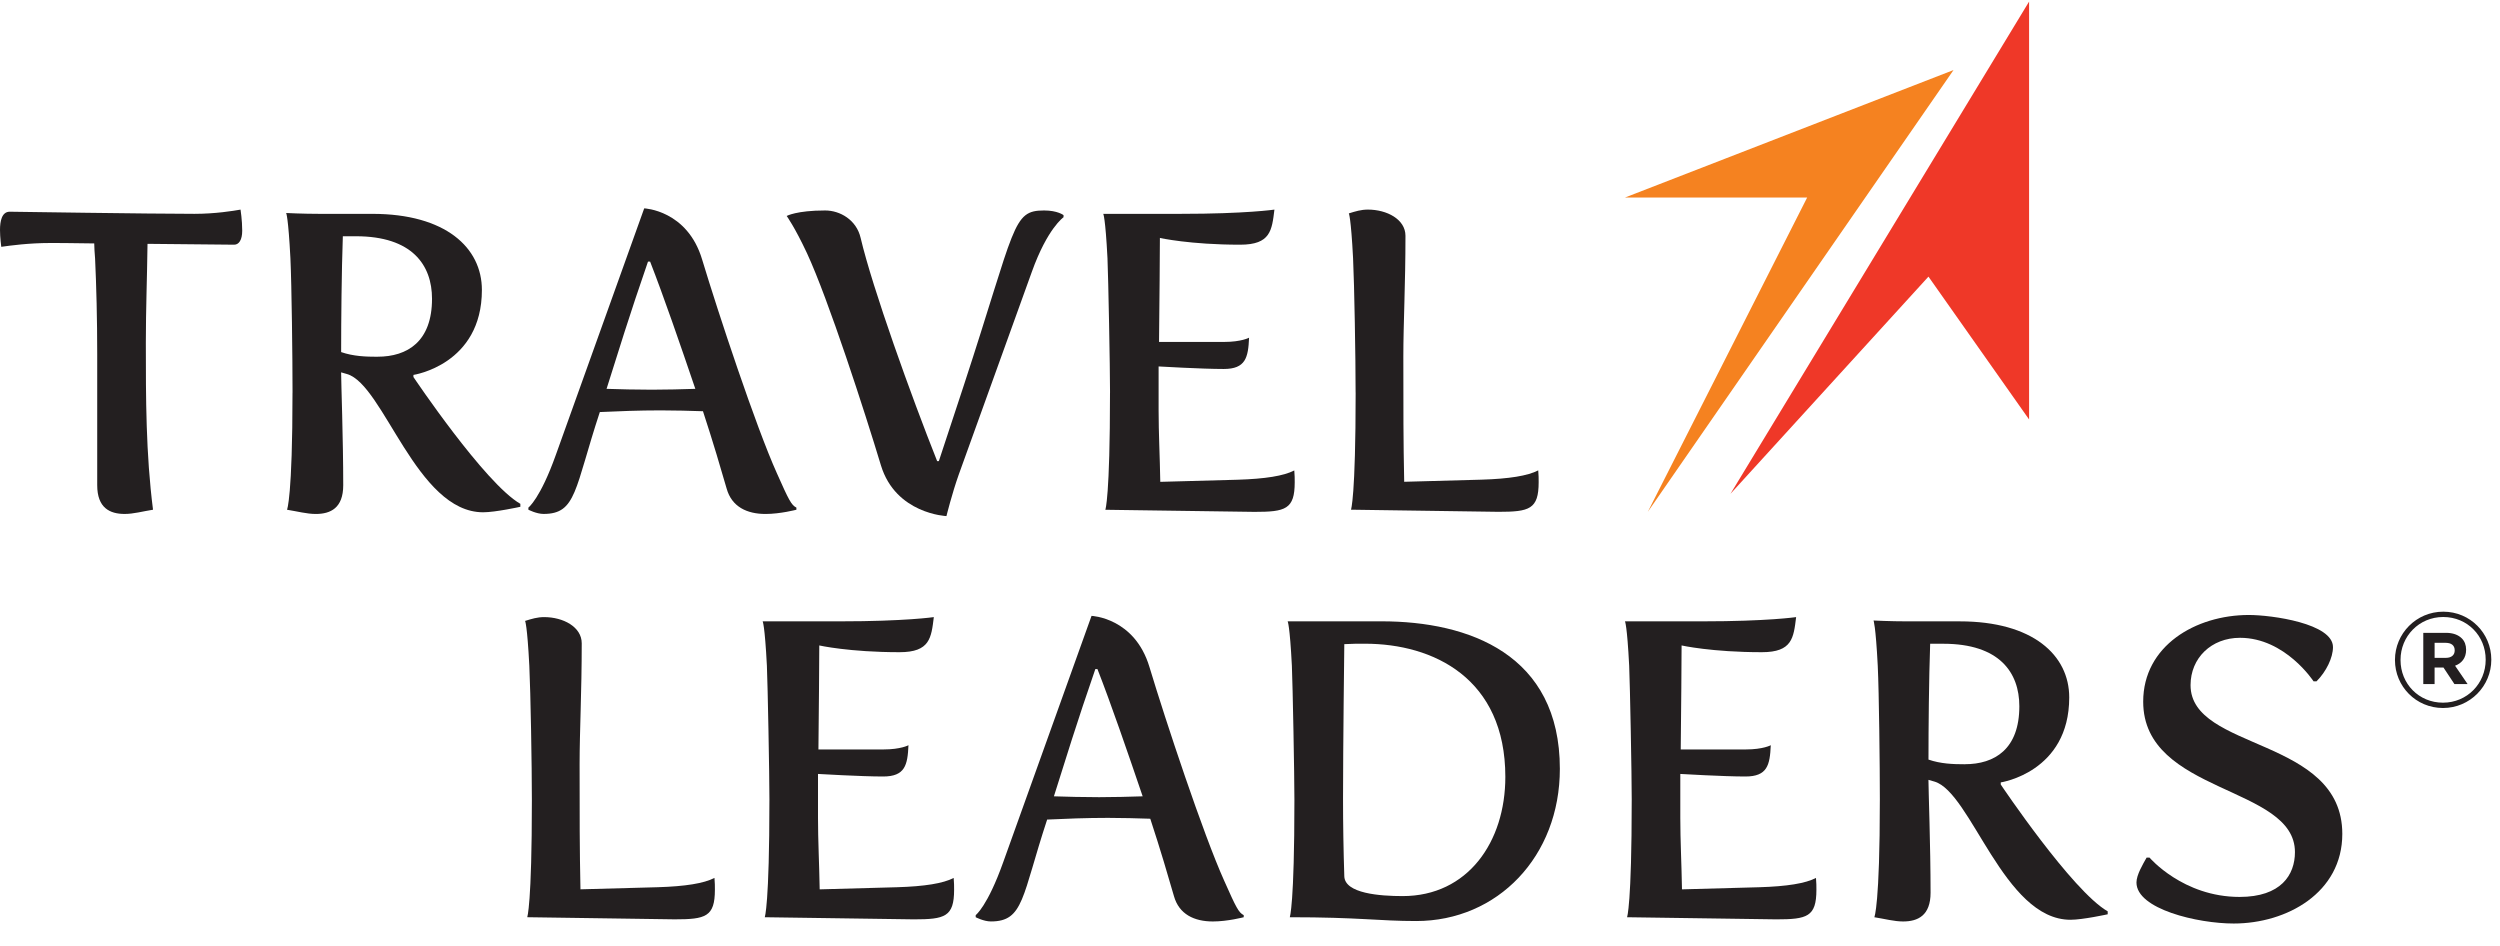
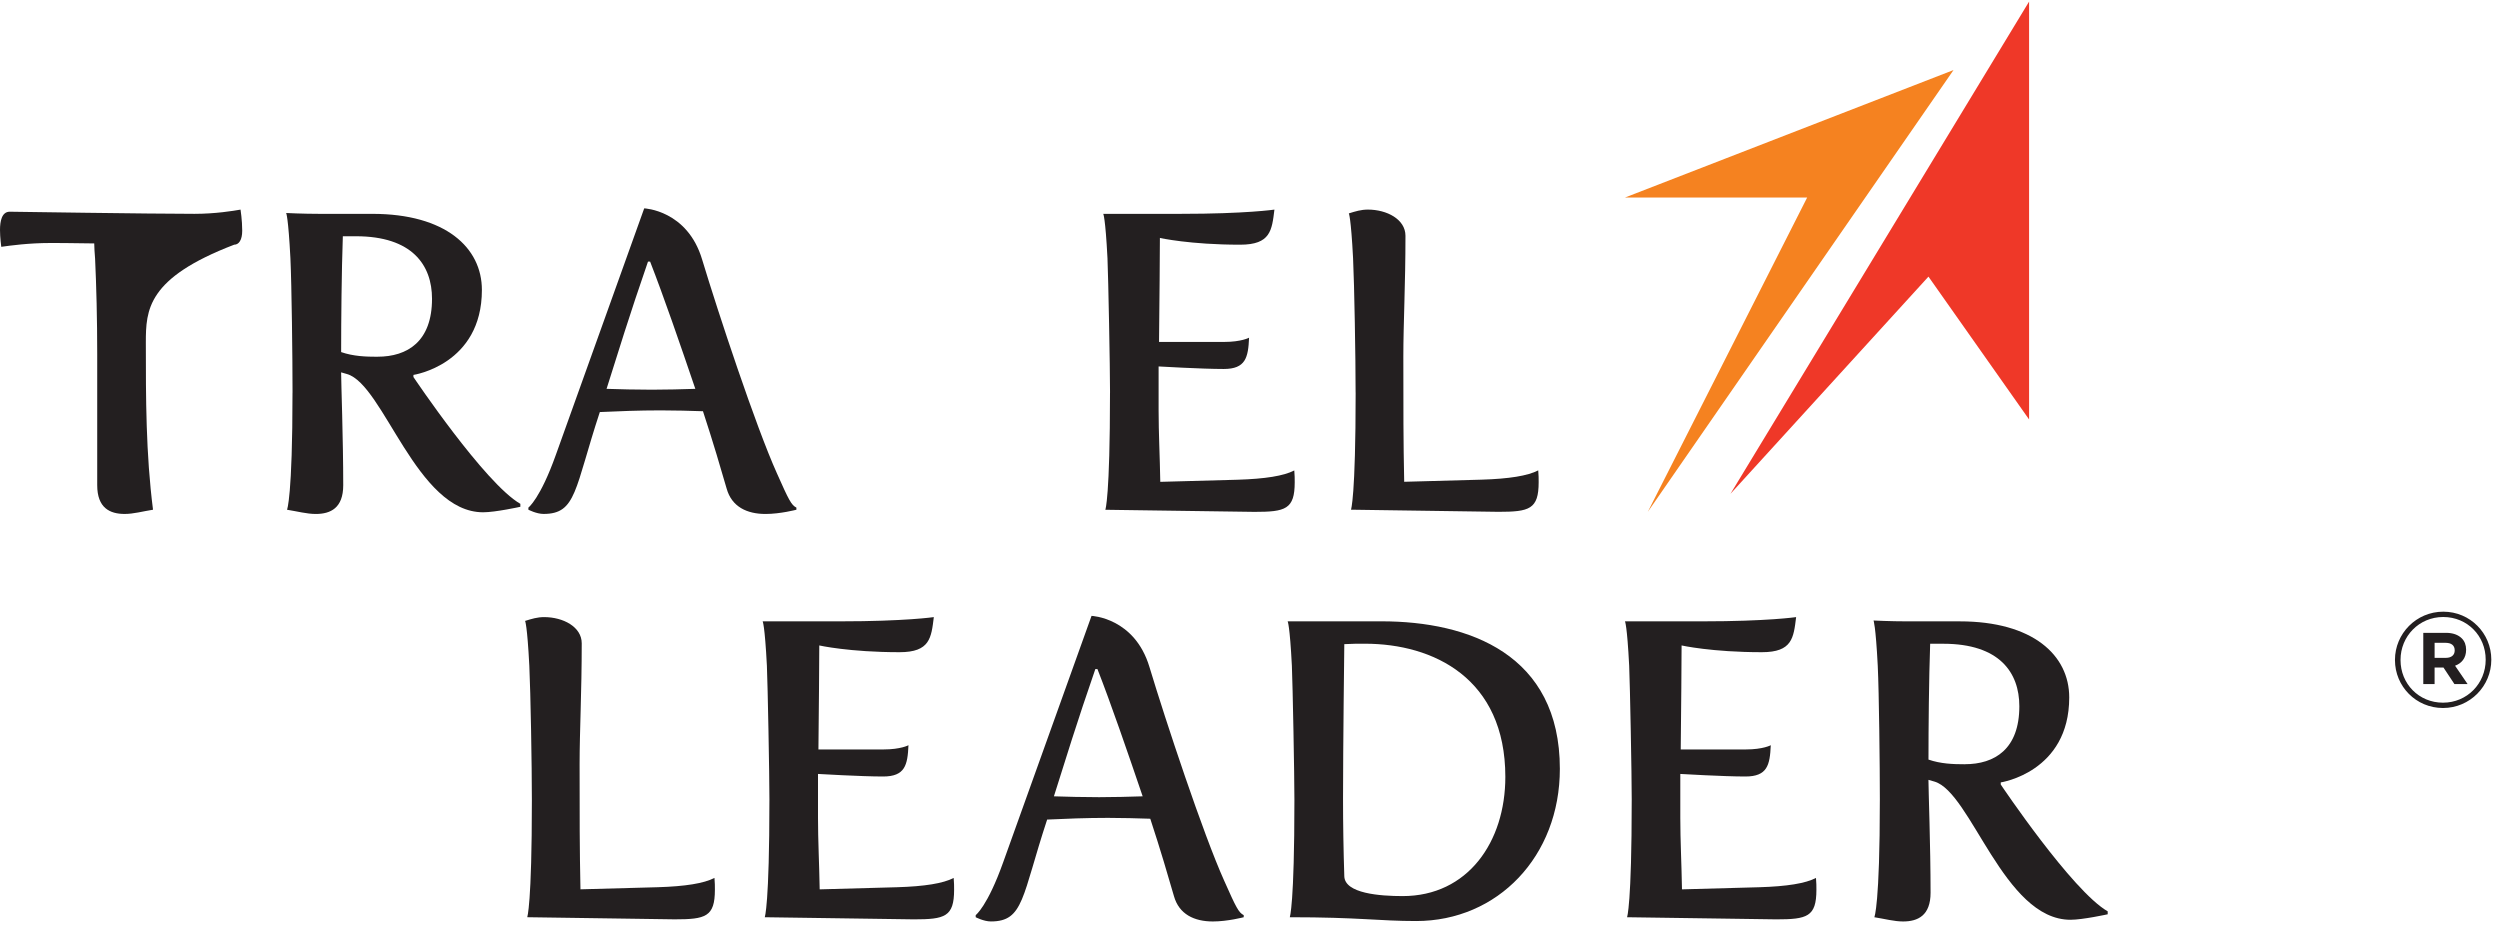
<svg xmlns="http://www.w3.org/2000/svg" width="140" height="53" viewBox="0 0 140 53" fill="none">
-   <path d="M5.444 19.834C5.444 17.869 5.396 16 5.325 14.485C5.301 14.153 5.277 13.87 5.277 13.632C3.762 13.608 3.194 13.608 2.816 13.608C1.608 13.608 0.567 13.751 0.071 13.822C0.071 13.822 0 13.301 0 12.875C0 12.401 0.095 11.856 0.545 11.856C0.545 11.856 8.498 11.975 10.889 11.975C12.049 11.975 13.068 11.81 13.47 11.738C13.47 11.738 13.564 12.329 13.564 12.921C13.564 13.442 13.375 13.703 13.114 13.703C13.114 13.703 10.865 13.679 8.261 13.655C8.237 15.572 8.167 17.348 8.167 19.193C8.167 22.294 8.167 25.395 8.569 28.544C7.978 28.638 7.48 28.781 6.983 28.781C6.155 28.781 5.444 28.449 5.444 27.171V19.832V19.834Z" fill="#231F20" />
+   <path d="M5.444 19.834C5.444 17.869 5.396 16 5.325 14.485C5.301 14.153 5.277 13.87 5.277 13.632C3.762 13.608 3.194 13.608 2.816 13.608C1.608 13.608 0.567 13.751 0.071 13.822C0.071 13.822 0 13.301 0 12.875C0 12.401 0.095 11.856 0.545 11.856C0.545 11.856 8.498 11.975 10.889 11.975C12.049 11.975 13.068 11.81 13.47 11.738C13.47 11.738 13.564 12.329 13.564 12.921C13.564 13.442 13.375 13.703 13.114 13.703C8.237 15.572 8.167 17.348 8.167 19.193C8.167 22.294 8.167 25.395 8.569 28.544C7.978 28.638 7.48 28.781 6.983 28.781C6.155 28.781 5.444 28.449 5.444 27.171V19.832V19.834Z" fill="#231F20" />
  <path d="M16.382 21.988C16.382 20.023 16.334 15.976 16.263 14.46C16.145 12.164 16.026 11.928 16.026 11.928C16.026 11.928 16.949 11.976 17.919 11.976H20.855C24.95 11.976 26.986 13.869 26.986 16.237C26.986 20.426 23.152 20.995 23.152 20.995V21.113C23.152 21.113 27.153 27.078 29.14 28.215V28.38C29.14 28.38 27.744 28.688 27.057 28.688C23.317 28.688 21.494 21.54 19.434 20.947L19.103 20.852C19.103 21.421 19.221 24.568 19.221 27.172C19.221 28.451 18.512 28.782 17.682 28.782C17.186 28.782 16.664 28.64 16.073 28.545C16.073 28.545 16.38 27.882 16.38 21.988H16.382ZM21.139 19.976C22.819 19.976 24.193 19.124 24.193 16.733C24.193 14.84 23.08 13.23 19.933 13.23H19.199C19.128 15.218 19.104 17.965 19.104 19.717C19.791 19.954 20.477 19.978 21.14 19.978L21.139 19.976Z" fill="#231F20" />
  <path d="M29.589 28.426C29.589 28.426 30.253 27.93 31.129 25.468L36.076 11.668C36.076 11.668 38.49 11.763 39.319 14.532C40.219 17.514 42.325 23.883 43.509 26.509C44.172 28 44.313 28.284 44.598 28.426V28.545C44.598 28.545 43.698 28.782 42.87 28.782C41.829 28.782 40.977 28.38 40.692 27.361C40.384 26.296 39.934 24.757 39.366 23.029C38.632 23.005 37.804 22.981 36.998 22.981C35.791 22.981 34.585 23.029 33.59 23.075C32.17 27.384 32.288 28.78 30.442 28.78C30.04 28.78 29.589 28.543 29.589 28.543V28.425V28.426ZM36.501 21.823C37.329 21.823 38.158 21.799 38.938 21.775C38.086 19.265 37.163 16.59 36.406 14.649H36.288C35.269 17.585 34.559 19.904 33.968 21.775C34.726 21.799 35.602 21.823 36.501 21.823Z" fill="#231F20" />
-   <path d="M45.19 14.177C44.503 12.71 44.054 12.094 44.054 12.094C44.054 12.094 44.599 11.786 46.209 11.786C47.037 11.786 47.961 12.307 48.196 13.325C48.859 16.142 51.038 22.201 52.481 25.824H52.575L53.972 21.586C56.907 12.638 56.67 11.786 58.469 11.786C59.227 11.786 59.558 12.047 59.558 12.047V12.166C59.558 12.166 58.658 12.781 57.784 15.22L53.688 26.582C53.31 27.647 53.001 28.901 53.001 28.901C53.001 28.901 50.16 28.782 49.332 26.06C48.432 23.078 46.396 16.78 45.19 14.177Z" fill="#231F20" />
  <path d="M62.162 21.988C62.162 20.567 62.067 15.598 62.019 14.46C61.901 12.164 61.782 11.975 61.782 11.975H66.137C69.758 11.975 71.368 11.738 71.368 11.738C71.226 12.897 71.155 13.703 69.451 13.703C66.634 13.703 64.954 13.325 64.954 13.325C64.954 14.296 64.93 16.805 64.906 19.148H68.551C69.521 19.148 69.948 18.911 69.948 18.911C69.9 20.024 69.758 20.663 68.527 20.663C67.295 20.663 64.882 20.521 64.882 20.521V22.983C64.882 24.261 64.952 25.539 64.976 26.983L69.308 26.865C70.848 26.817 71.889 26.652 72.48 26.345C72.504 26.605 72.504 26.819 72.504 27.008C72.504 28.523 71.983 28.665 70.255 28.665L61.899 28.547C61.899 28.547 62.16 27.884 62.16 21.99L62.162 21.988Z" fill="#231F20" />
  <path d="M75.914 21.988C75.914 20.023 75.844 15.975 75.772 14.46C75.653 12.163 75.535 11.95 75.535 11.95C75.913 11.832 76.222 11.737 76.6 11.737C77.665 11.737 78.706 12.282 78.706 13.204C78.706 15.95 78.587 18.128 78.587 19.951C78.587 23.005 78.587 24.685 78.635 26.98L82.968 26.861C84.507 26.814 85.548 26.648 86.141 26.341C86.165 26.602 86.165 26.815 86.165 27.004C86.165 28.519 85.644 28.662 83.916 28.662L75.655 28.543C75.655 28.543 75.916 27.88 75.916 21.986L75.914 21.988Z" fill="#231F20" />
  <path d="M29.785 44.808C29.785 42.843 29.714 38.796 29.642 37.281C29.524 34.984 29.405 34.771 29.405 34.771C29.783 34.653 30.092 34.558 30.47 34.558C31.535 34.558 32.577 35.103 32.577 36.025C32.577 38.77 32.458 40.949 32.458 42.771C32.458 45.825 32.458 47.506 32.506 49.802L36.838 49.684C38.377 49.637 39.419 49.471 40.01 49.163C40.034 49.424 40.034 49.637 40.034 49.826C40.034 51.342 39.513 51.483 37.785 51.483L29.524 51.364C29.524 51.364 29.785 50.701 29.785 44.807V44.808Z" fill="#231F20" />
  <path d="M43.088 44.808C43.088 43.388 42.994 38.416 42.946 37.281C42.827 34.984 42.709 34.795 42.709 34.795H47.063C50.685 34.795 52.294 34.558 52.294 34.558C52.152 35.718 52.081 36.523 50.377 36.523C47.56 36.523 45.88 36.145 45.88 36.145C45.88 37.116 45.856 39.626 45.832 41.969H49.477C50.448 41.969 50.874 41.732 50.874 41.732C50.826 42.845 50.685 43.484 49.453 43.484C48.222 43.484 45.808 43.341 45.808 43.341V45.803C45.808 47.081 45.878 48.359 45.902 49.804L50.235 49.685C51.774 49.639 52.815 49.472 53.406 49.165C53.43 49.426 53.43 49.639 53.43 49.828C53.43 51.343 52.909 51.484 51.181 51.484L42.826 51.365C42.826 51.365 43.087 50.702 43.087 44.808H43.088Z" fill="#231F20" />
  <path d="M54.639 51.247C54.639 51.247 55.302 50.75 56.178 48.288L61.126 34.489C61.126 34.489 63.539 34.583 64.369 37.352C65.269 40.335 67.375 46.703 68.559 49.33C69.222 50.821 69.363 51.104 69.648 51.247V51.365C69.648 51.365 68.748 51.602 67.92 51.602C66.879 51.602 66.026 51.2 65.741 50.182C65.434 49.117 64.984 47.577 64.415 45.849C63.682 45.825 62.854 45.801 62.048 45.801C60.84 45.801 59.634 45.849 58.64 45.896C57.219 50.204 57.338 51.601 55.491 51.601C55.089 51.601 54.639 51.364 54.639 51.364V51.245V51.247ZM61.552 44.642C62.38 44.642 63.209 44.618 63.989 44.594C63.137 42.084 62.215 39.409 61.457 37.468H61.339C60.32 40.404 59.61 42.723 59.019 44.594C59.777 44.618 60.653 44.642 61.552 44.642Z" fill="#231F20" />
  <path d="M72.487 44.808C72.487 43.387 72.393 38.416 72.345 37.28C72.227 34.983 72.108 34.794 72.108 34.794H77.363C82.262 34.794 87.352 36.641 87.352 43.056C87.352 47.955 83.872 51.578 79.304 51.578C77.22 51.578 76.109 51.365 72.227 51.365C72.227 51.365 72.487 50.702 72.487 44.808ZM78.548 50.181C82.193 50.181 84.299 47.151 84.299 43.506C84.299 37.99 80.276 36.048 76.44 36.048C76.062 36.048 75.659 36.048 75.281 36.072C75.281 36.072 75.21 41.801 75.21 44.713C75.21 46.156 75.234 47.601 75.281 49.068C75.305 50.039 77.292 50.181 78.546 50.181H78.548Z" fill="#231F20" />
  <path d="M91.377 44.808C91.377 43.388 91.282 38.416 91.234 37.281C91.116 34.984 90.998 34.795 90.998 34.795H95.352C98.974 34.795 100.583 34.558 100.583 34.558C100.441 35.718 100.37 36.523 98.666 36.523C95.849 36.523 94.169 36.145 94.169 36.145C94.169 37.116 94.145 39.626 94.121 41.969H97.766C98.737 41.969 99.163 41.732 99.163 41.732C99.115 42.845 98.974 43.484 97.742 43.484C96.51 43.484 94.097 43.341 94.097 43.341V45.803C94.097 47.081 94.167 48.359 94.191 49.804L98.524 49.685C100.063 49.639 101.104 49.472 101.695 49.165C101.719 49.426 101.719 49.639 101.719 49.828C101.719 51.343 101.198 51.484 99.47 51.484L91.115 51.365C91.115 51.365 91.376 50.702 91.376 44.808H91.377Z" fill="#231F20" />
  <path d="M105.272 44.808C105.272 42.843 105.226 38.795 105.154 37.28C105.035 34.984 104.917 34.748 104.917 34.748C104.917 34.748 105.839 34.796 106.81 34.796H109.746C113.841 34.796 115.877 36.689 115.877 39.056C115.877 43.246 112.042 43.815 112.042 43.815V43.933C112.042 43.933 116.043 49.898 118.031 51.035V51.2C118.031 51.2 116.634 51.507 115.947 51.507C112.207 51.507 110.385 44.359 108.325 43.767L107.993 43.672C107.993 44.241 108.112 47.388 108.112 49.992C108.112 51.27 107.402 51.602 106.573 51.602C106.076 51.602 105.554 51.459 104.963 51.365C104.963 51.365 105.271 50.702 105.271 44.808H105.272ZM110.029 42.796C111.709 42.796 113.083 41.944 113.083 39.553C113.083 37.66 111.97 36.05 108.823 36.05H108.089C108.019 38.038 107.995 40.785 107.995 42.537C108.682 42.774 109.367 42.798 110.031 42.798L110.029 42.796Z" fill="#231F20" />
-   <path d="M120.21 48.027H120.375C120.375 48.027 122.245 50.228 125.416 50.228C127.736 50.228 128.517 48.996 128.517 47.718C128.517 43.978 120.019 44.475 120.019 39.292C120.019 36.167 122.955 34.439 125.937 34.439C127.215 34.439 130.647 34.913 130.647 36.238C130.647 36.83 130.269 37.61 129.725 38.155H129.56C129.56 38.155 127.974 35.717 125.44 35.717C123.831 35.717 122.671 36.853 122.671 38.368C122.671 42.061 131.169 41.255 131.169 46.7C131.169 49.989 128.069 51.717 125.086 51.717C123.075 51.717 119.642 50.912 119.642 49.421C119.642 48.995 119.998 48.404 120.211 48.024L120.21 48.027Z" fill="#231F20" />
  <path d="M134.118 36.966V36.951C134.118 35.484 135.311 34.254 136.823 34.254C138.335 34.254 139.513 35.468 139.513 36.936V36.951C139.513 38.418 138.32 39.648 136.808 39.648C135.296 39.648 134.118 38.435 134.118 36.966ZM139.198 36.951V36.936C139.198 35.617 138.177 34.552 136.821 34.552C135.465 34.552 134.43 35.633 134.43 36.951V36.966C134.43 38.285 135.45 39.35 136.806 39.35C138.162 39.35 139.198 38.27 139.198 36.951ZM135.704 35.439H136.977C137.364 35.439 137.663 35.55 137.864 35.752C138.02 35.908 138.102 36.125 138.102 36.378V36.393C138.102 36.855 137.849 37.146 137.484 37.28L138.185 38.307H137.447L136.836 37.383H136.337V38.307H135.704V35.439ZM136.971 36.84C137.292 36.84 137.463 36.669 137.463 36.431V36.416C137.463 36.14 137.27 35.998 136.956 35.998H136.338V36.84H136.971Z" fill="#231F20" />
  <path d="M113.629 0.089L96.906 27.654L107.994 15.491L113.629 23.49V0.089Z" fill="#EF3828" />
  <path d="M109.397 3.923L92.277 28.663L101.201 11.062H90.998L109.397 3.923Z" fill="#F58220" />
</svg>